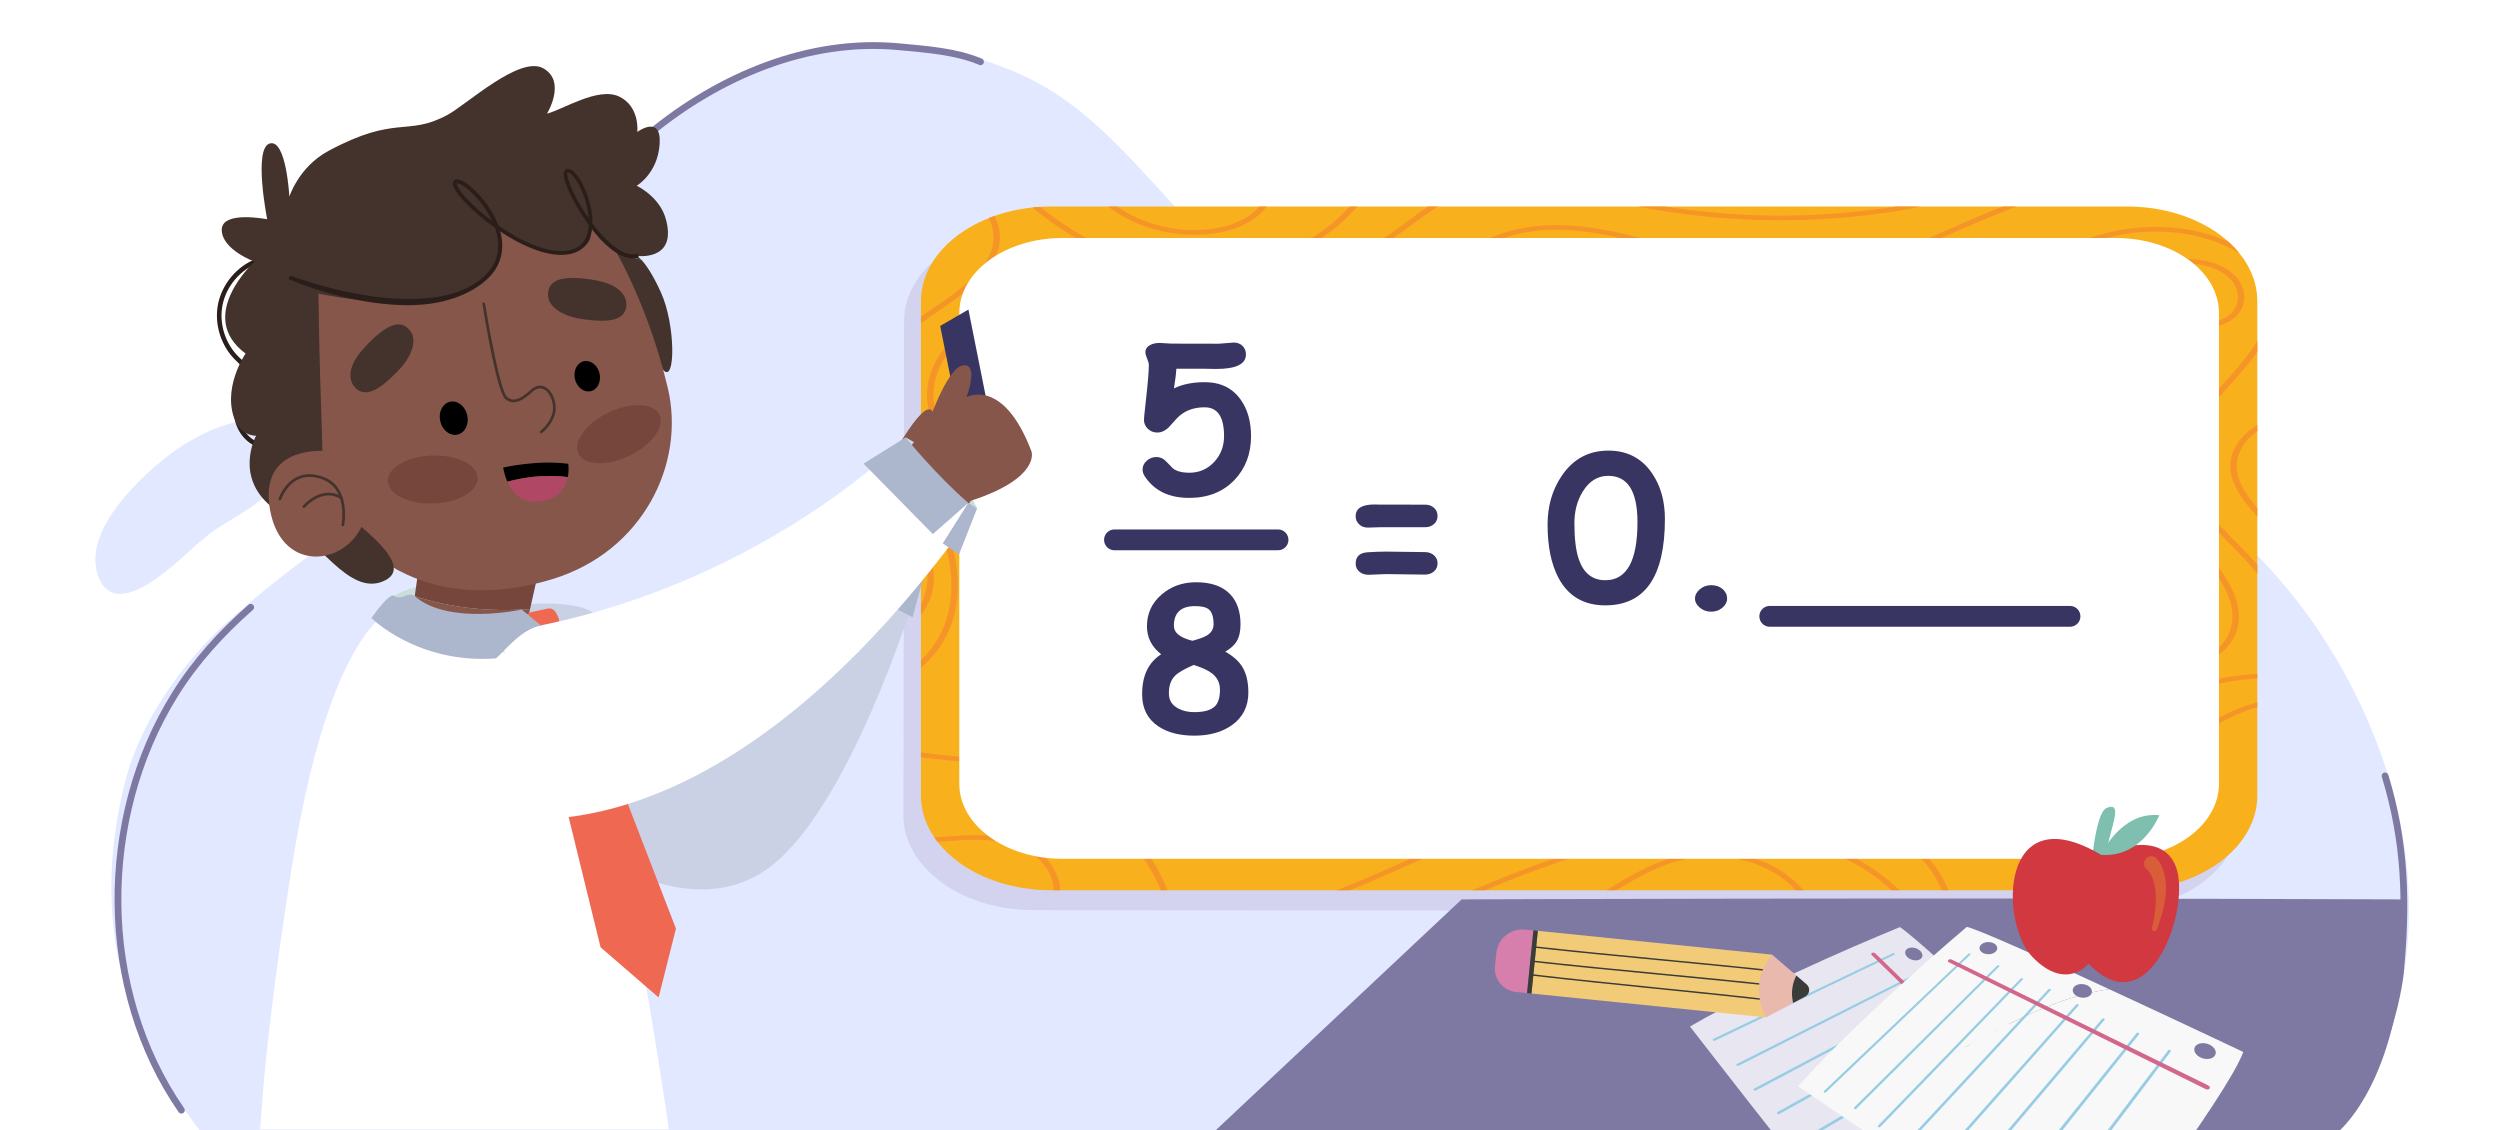
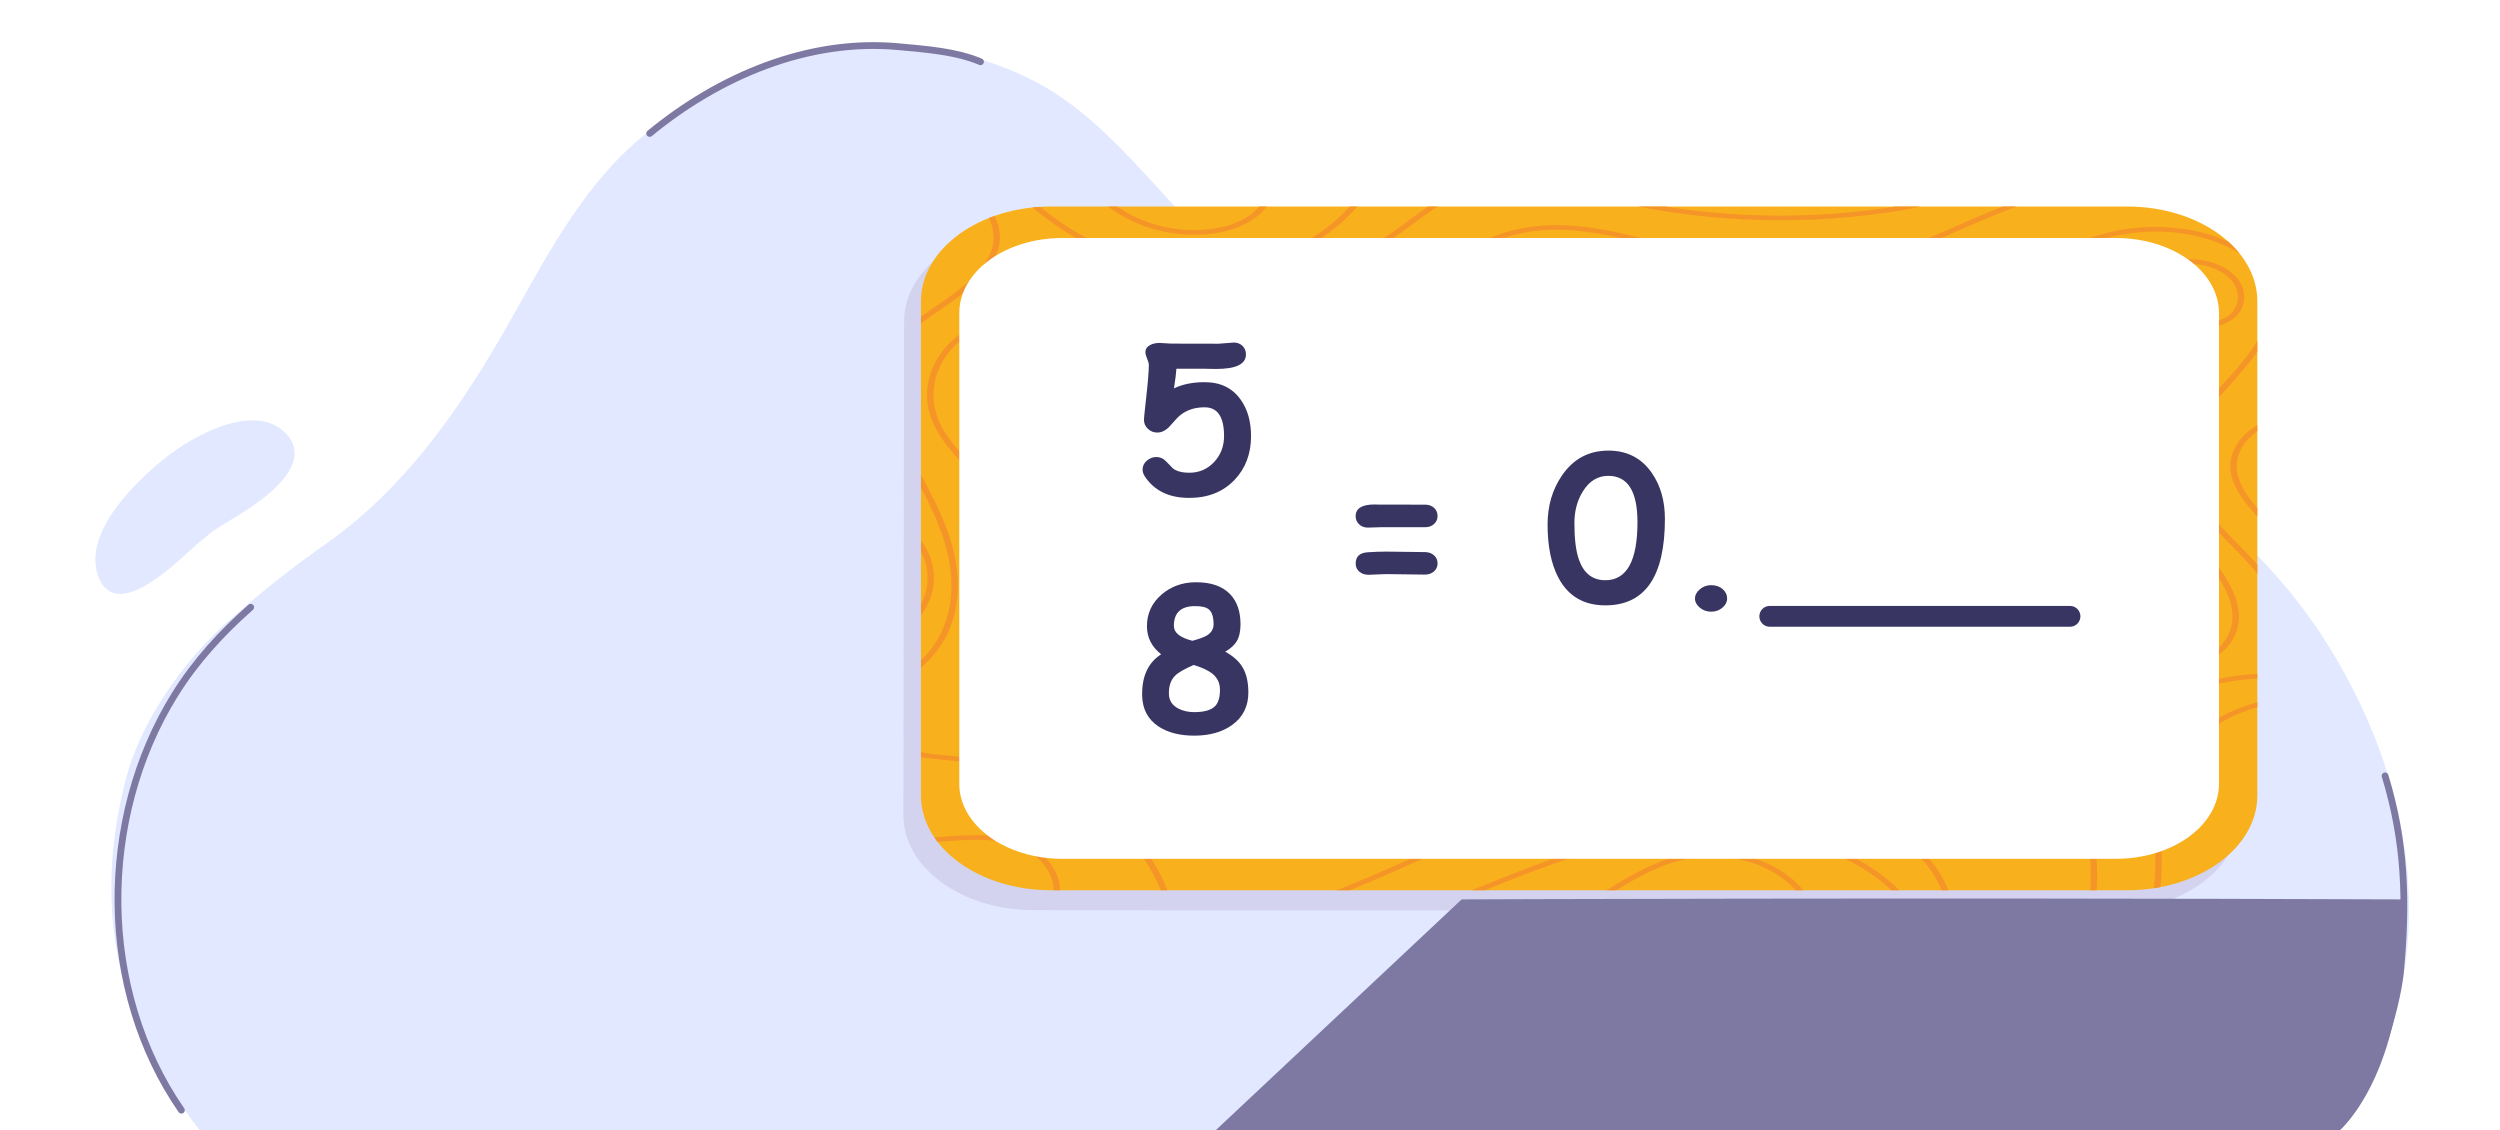
<svg xmlns="http://www.w3.org/2000/svg" xmlns:xlink="http://www.w3.org/1999/xlink" id="e9XVbpDnWC81" viewBox="0 0 1106 500" shape-rendering="geometricPrecision" text-rendering="geometricPrecision">
  <style>
#e9XVbpDnWC812_ts {animation: e9XVbpDnWC812_ts__ts 8000ms linear infinite normal forwards}@keyframes e9XVbpDnWC812_ts__ts { 0% {transform: translate(680.51px,243.915px) scale(1,0.728);animation-timing-function: cubic-bezier(0.645,0.045,0.355,1)} 3.75% {transform: translate(680.51px,243.915px) scale(1,1.051);animation-timing-function: cubic-bezier(0.645,0.045,0.355,1)} 6.25% {transform: translate(680.51px,243.915px) scale(1,1)} 93.75% {transform: translate(680.51px,243.915px) scale(1,1);animation-timing-function: cubic-bezier(0.645,0.045,0.355,1)} 96.25% {transform: translate(680.51px,243.915px) scale(1,1.051);animation-timing-function: cubic-bezier(0.645,0.045,0.355,1)} 100% {transform: translate(680.51px,243.915px) scale(1,0.728)}} #e9XVbpDnWC856_ts {animation: e9XVbpDnWC856_ts__ts 8000ms linear infinite normal forwards}@keyframes e9XVbpDnWC856_ts__ts { 0% {transform: translate(704.405px,238.497px) scale(0.846,0.846);animation-timing-function: cubic-bezier(0.645,0.045,0.355,1)} 3.75% {transform: translate(704.405px,238.497px) scale(1,1)} 96.25% {transform: translate(704.405px,238.497px) scale(1,1);animation-timing-function: cubic-bezier(0.645,0.045,0.355,1)} 100% {transform: translate(704.405px,238.497px) scale(0.846,0.846)}} #e9XVbpDnWC858_ts {animation: e9XVbpDnWC858_ts__ts 8000ms linear infinite normal forwards}@keyframes e9XVbpDnWC858_ts__ts { 0% {transform: translate(497.335px,233.42px) scale(1,1)} 15% {transform: translate(497.335px,233.42px) scale(1,1);animation-timing-function: cubic-bezier(0.645,0.045,0.355,1)} 17.5% {transform: translate(497.335px,233.42px) scale(1.225,1.225);animation-timing-function: cubic-bezier(0.645,0.045,0.355,1)} 20% {transform: translate(497.335px,233.42px) scale(1,1)} 100% {transform: translate(497.335px,233.42px) scale(1,1)}} #e9XVbpDnWC859_ts {animation: e9XVbpDnWC859_ts__ts 8000ms linear infinite normal forwards}@keyframes e9XVbpDnWC859_ts__ts { 0% {transform: translate(497.62px,170.86px) scale(1,1)} 12.5% {transform: translate(497.62px,170.86px) scale(1,1);animation-timing-function: cubic-bezier(0.645,0.045,0.355,1)} 15% {transform: translate(497.62px,170.86px) scale(1.225,1.225);animation-timing-function: cubic-bezier(0.645,0.045,0.355,1)} 17.5% {transform: translate(497.62px,170.86px) scale(1,1)} 100% {transform: translate(497.62px,170.86px) scale(1,1)}} #e9XVbpDnWC860_ts {animation: e9XVbpDnWC860_ts__ts 8000ms linear infinite normal forwards}@keyframes e9XVbpDnWC860_ts__ts { 0% {transform: translate(496.807px,295.699px) scale(1,1)} 17.5% {transform: translate(496.807px,295.699px) scale(1,1);animation-timing-function: cubic-bezier(0.645,0.045,0.355,1)} 20% {transform: translate(496.807px,295.699px) scale(1.225,1.225);animation-timing-function: cubic-bezier(0.645,0.045,0.355,1)} 22.5% {transform: translate(496.807px,295.699px) scale(1,1)} 100% {transform: translate(496.807px,295.699px) scale(1,1)}} #e9XVbpDnWC862_ts {animation: e9XVbpDnWC862_ts__ts 8000ms linear infinite normal forwards}@keyframes e9XVbpDnWC862_ts__ts { 0% {transform: translate(602.11px,233.305px) scale(1,1)} 20% {transform: translate(602.11px,233.305px) scale(1,1);animation-timing-function: cubic-bezier(0.645,0.045,0.355,1)} 22.5% {transform: translate(602.11px,233.305px) scale(1.225,1.225);animation-timing-function: cubic-bezier(0.645,0.045,0.355,1)} 25% {transform: translate(602.11px,233.305px) scale(1,1)} 100% {transform: translate(602.11px,233.305px) scale(1,1)}} #e9XVbpDnWC863_ts {animation: e9XVbpDnWC863_ts__ts 8000ms linear infinite normal forwards}@keyframes e9XVbpDnWC863_ts__ts { 0% {transform: translate(711.73px,227.215px) scale(1,1)} 22.5% {transform: translate(711.73px,227.215px) scale(1,1);animation-timing-function: cubic-bezier(0.645,0.045,0.355,1)} 25% {transform: translate(711.73px,227.215px) scale(1.225,1.225);animation-timing-function: cubic-bezier(0.645,0.045,0.355,1)} 27.5% {transform: translate(711.73px,227.215px) scale(1,1)} 100% {transform: translate(711.73px,227.215px) scale(1,1)}} #e9XVbpDnWC864_ts {animation: e9XVbpDnWC864_ts__ts 8000ms linear infinite normal forwards}@keyframes e9XVbpDnWC864_ts__ts { 0% {transform: translate(766.54px,264.045px) scale(1,1)} 25% {transform: translate(766.54px,264.045px) scale(1,1);animation-timing-function: cubic-bezier(0.645,0.045,0.355,1)} 27.5% {transform: translate(766.54px,264.045px) scale(1.225,1.225);animation-timing-function: cubic-bezier(0.645,0.045,0.355,1)} 30% {transform: translate(766.54px,264.045px) scale(1,1)} 100% {transform: translate(766.54px,264.045px) scale(1,1)}} #e9XVbpDnWC865_ts {animation: e9XVbpDnWC865_ts__ts 8000ms linear infinite normal forwards}@keyframes e9XVbpDnWC865_ts__ts { 0% {transform: translate(875.74px,273.41px) scale(1,1)} 27.5% {transform: translate(875.74px,273.41px) scale(1,1);animation-timing-function: cubic-bezier(0.645,0.045,0.355,1)} 30% {transform: translate(875.74px,273.41px) scale(1.225,1.225);animation-timing-function: cubic-bezier(0.645,0.045,0.355,1)} 32.5% {transform: translate(875.74px,273.41px) scale(1,1)} 100% {transform: translate(875.74px,273.41px) scale(1,1)}} #e9XVbpDnWC867_to {animation: e9XVbpDnWC867_to__to 8000ms linear infinite normal forwards}@keyframes e9XVbpDnWC867_to__to { 0% {offset-distance: 0%} 21.25% {offset-distance: 0%} 36.25% {offset-distance: 80.099%} 42.5% {offset-distance: 100%} 100% {offset-distance: 100%}} #e9XVbpDnWC867_tr {animation: e9XVbpDnWC867_tr__tr 8000ms linear infinite normal forwards}@keyframes e9XVbpDnWC867_tr__tr { 0% {transform: rotate(153.186deg)} 21.25% {transform: rotate(153.186deg)} 25% {transform: rotate(124.001deg)} 28.75% {transform: rotate(60.213deg)} 32.5% {transform: rotate(1.213deg)} 36.25% {transform: rotate(-2.606deg)} 42.5% {transform: rotate(-6.786deg)} 100% {transform: rotate(-6.786deg)}} #e9XVbpDnWC867_ts {animation: e9XVbpDnWC867_ts__ts 8000ms linear infinite normal forwards}@keyframes e9XVbpDnWC867_ts__ts { 0% {transform: scale(0,0)} 21.25% {transform: scale(0,0)} 36.25% {transform: scale(1,1)} 42.5% {transform: scale(0.595,0.595)} 100% {transform: scale(0.595,0.595)}} #e9XVbpDnWC872_ts {animation: e9XVbpDnWC872_ts__ts 8000ms linear infinite normal forwards}@keyframes e9XVbpDnWC872_ts__ts { 0% {transform: translate(711.73px,232.687px) scale(1,1)} 22.5% {transform: translate(711.73px,232.687px) scale(1,1);animation-timing-function: cubic-bezier(0.645,0.045,0.355,1)} 25% {transform: translate(711.73px,232.687px) scale(1.225,1.225);animation-timing-function: cubic-bezier(0.645,0.045,0.355,1)} 27.5% {transform: translate(711.73px,232.687px) scale(1,1)} 100% {transform: translate(711.73px,232.687px) scale(1,1)}} #e9XVbpDnWC873 {animation-name: e9XVbpDnWC873__m, e9XVbpDnWC873_c_o;animation-duration: 8000ms;animation-fill-mode: forwards;animation-timing-function: linear;animation-direction: normal;animation-iteration-count: infinite;}@keyframes e9XVbpDnWC873__m { 0% {d: path('M1036.05,269.517C1034.77,272.258,1032.457,274.96,1030.81,277.98')} 21.25% {d: path('M1036.05,269.517C1034.77,272.258,1032.457,274.96,1030.81,277.98')} 22.5% {d: path('M1043.16,252.63C1041.57,261.842,1036.025,269.05,1030.81,277.98')} 23.75% {d: path('M1052.924,222.137C1046.385,249.86,1039.592,263.14,1030.81,277.98')} 25% {d: path('M1059.934,167.306C1057.635,212.244,1043.16,257.23,1030.81,277.98')} 26.25% {d: path('M1058.212,158.66C1067.109,203.936,1045.053,257.596,1030.81,277.98')} 27.5% {d: path('M1045.706,133.559C1071.413,185.566,1046.946,257.962,1030.81,277.98')} 28.75% {d: path('M1021.381,120.93C1075.064,167.56,1052.625,259.06,1030.81,277.98')} 30% {d: path('M1001.88,115.326C1070.686,159.272,1052.625,259.06,1030.81,277.98')} 31.25% {d: path('M970.627,106.839C1069.74,136.52,1052.625,259.06,1030.81,277.98')} 32.5% {d: path('M933.63,96.15C1061.94,96.15,1052.625,259.06,1030.81,277.98')} 36.25% {d: path('M852.357,146.986C1048.046,61.52,1052.625,259.06,1030.81,277.98')} 42.5% {d: path('M708.06,241.56C1053.322,-5.81,1052.625,259.06,1030.81,277.98')} 100% {d: path('M708.06,241.56C1053.322,-5.81,1052.625,259.06,1030.81,277.98')}}@keyframes e9XVbpDnWC873_c_o { 0% {opacity: 0} 21.25% {opacity: 0} 25% {opacity: 1} 36.25% {opacity: 1} 42.5% {opacity: 0} 100% {opacity: 0}} #e9XVbpDnWC8117_tr {animation: e9XVbpDnWC8117_tr__tr 8000ms linear infinite normal forwards}@keyframes e9XVbpDnWC8117_tr__tr { 0% {transform: translate(924.07px,427.689px) rotate(0deg);animation-timing-function: cubic-bezier(0.645,0.045,0.355,1)} 25% {transform: translate(924.07px,427.689px) rotate(-18.064deg);animation-timing-function: cubic-bezier(0.645,0.045,0.355,1)} 50% {transform: translate(924.07px,427.689px) rotate(10.752deg);animation-timing-function: cubic-bezier(0.645,0.045,0.355,1)} 75% {transform: translate(924.07px,427.689px) rotate(-18.064deg);animation-timing-function: cubic-bezier(0.645,0.045,0.355,1)} 100% {transform: translate(924.07px,427.689px) rotate(0deg)}} #e9XVbpDnWC8125_tr {animation: e9XVbpDnWC8125_tr__tr 8000ms linear infinite normal forwards}@keyframes e9XVbpDnWC8125_tr__tr { 0% {transform: translate(198.475px,501.76px) rotate(0deg)} 6.25% {transform: translate(198.475px,501.76px) rotate(0deg);animation-timing-function: cubic-bezier(0.645,0.045,0.355,1)} 10% {transform: translate(198.475px,501.76px) rotate(4.676deg);animation-timing-function: cubic-bezier(0.645,0.045,0.355,1)} 12.5% {transform: translate(198.475px,501.76px) rotate(0deg)} 93.75% {transform: translate(198.475px,501.76px) rotate(0deg);animation-timing-function: cubic-bezier(0.645,0.045,0.355,1)} 96.25% {transform: translate(198.475px,501.76px) rotate(4.676deg);animation-timing-function: cubic-bezier(0.645,0.045,0.355,1)} 100% {transform: translate(198.475px,501.76px) rotate(0deg)}} #e9XVbpDnWC8128_tr {animation: e9XVbpDnWC8128_tr__tr 8000ms linear infinite normal forwards}@keyframes e9XVbpDnWC8128_tr__tr { 0% {transform: translate(241.1px,332.078px) rotate(23.141deg)} 18.75% {transform: translate(241.1px,332.078px) rotate(23.141deg);animation-timing-function: cubic-bezier(0.645,0.045,0.355,1)} 22.5% {transform: translate(241.1px,332.078px) rotate(-3.84deg);animation-timing-function: cubic-bezier(0.645,0.045,0.355,1)} 25% {transform: translate(241.1px,332.078px) rotate(0deg)} 93.75% {transform: translate(241.1px,332.078px) rotate(0deg);animation-timing-function: cubic-bezier(0.645,0.045,0.355,1)} 96.25% {transform: translate(241.1px,332.078px) rotate(-3.84deg);animation-timing-function: cubic-bezier(0.645,0.045,0.355,1)} 100% {transform: translate(241.1px,332.078px) rotate(23.141deg)}} #e9XVbpDnWC8154_tr {animation: e9XVbpDnWC8154_tr__tr 8000ms linear infinite normal forwards}@keyframes e9XVbpDnWC8154_tr__tr { 0% {transform: translate(214.98px,259.575px) rotate(8.24deg);animation-timing-function: cubic-bezier(0.645,0.045,0.355,1)} 3.75% {transform: translate(214.98px,259.575px) rotate(-3.15deg);animation-timing-function: cubic-bezier(0.645,0.045,0.355,1)} 6.25% {transform: translate(214.98px,259.575px) rotate(0deg)} 93.75% {transform: translate(214.98px,259.575px) rotate(0deg);animation-timing-function: cubic-bezier(0.645,0.045,0.355,1)} 96.25% {transform: translate(214.98px,259.575px) rotate(-3.15deg);animation-timing-function: cubic-bezier(0.645,0.045,0.355,1)} 100% {transform: translate(214.98px,259.575px) rotate(8.24deg)}} #e9XVbpDnWC8170_ts {animation: e9XVbpDnWC8170_ts__ts 8000ms linear infinite normal forwards}@keyframes e9XVbpDnWC8170_ts__ts { 0% {transform: translate(245.98px,154.333px) scale(1,0)} 7.5% {transform: translate(245.98px,154.333px) scale(1,0);animation-timing-function: cubic-bezier(0.645,0.045,0.355,1)} 10% {transform: translate(245.98px,154.333px) scale(1,1);animation-timing-function: cubic-bezier(0.645,0.045,0.355,1)} 12.5% {transform: translate(245.98px,154.333px) scale(1,0);animation-timing-function: cubic-bezier(0.645,0.045,0.355,1)} 39.75% {transform: translate(245.98px,154.333px) scale(1,0);animation-timing-function: cubic-bezier(0.645,0.045,0.355,1)} 42.25% {transform: translate(245.98px,154.333px) scale(1,1);animation-timing-function: cubic-bezier(0.645,0.045,0.355,1)} 44.75% {transform: translate(245.98px,154.333px) scale(1,0);animation-timing-function: cubic-bezier(0.645,0.045,0.355,1)} 75% {transform: translate(245.98px,154.333px) scale(1,0);animation-timing-function: cubic-bezier(0.645,0.045,0.355,1)} 77.5% {transform: translate(245.98px,154.333px) scale(1,1);animation-timing-function: cubic-bezier(0.645,0.045,0.355,1)} 80% {transform: translate(245.98px,154.333px) scale(1,0)} 100% {transform: translate(245.98px,154.333px) scale(1,0)}} #e9XVbpDnWC8171_ts {animation: e9XVbpDnWC8171_ts__ts 8000ms linear infinite normal forwards}@keyframes e9XVbpDnWC8171_ts__ts { 0% {transform: translate(190.195px,180.522px) scale(1,0)} 7.5% {transform: translate(190.195px,180.522px) scale(1,0);animation-timing-function: cubic-bezier(0.645,0.045,0.355,1)} 10% {transform: translate(190.195px,180.522px) scale(1,1);animation-timing-function: cubic-bezier(0.645,0.045,0.355,1)} 12.5% {transform: translate(190.195px,180.522px) scale(1,0);animation-timing-function: cubic-bezier(0.645,0.045,0.355,1)} 39.75% {transform: translate(190.195px,180.522px) scale(1,0);animation-timing-function: cubic-bezier(0.645,0.045,0.355,1)} 42.25% {transform: translate(190.195px,180.522px) scale(1,1);animation-timing-function: cubic-bezier(0.645,0.045,0.355,1)} 44.75% {transform: translate(190.195px,180.522px) scale(1,0);animation-timing-function: cubic-bezier(0.645,0.045,0.355,1)} 75% {transform: translate(190.195px,180.522px) scale(1,0);animation-timing-function: cubic-bezier(0.645,0.045,0.355,1)} 77.5% {transform: translate(190.195px,180.522px) scale(1,1);animation-timing-function: cubic-bezier(0.645,0.045,0.355,1)} 80% {transform: translate(190.195px,180.522px) scale(1,0)} 100% {transform: translate(190.195px,180.522px) scale(1,0)}} #e9XVbpDnWC8182_tr {animation: e9XVbpDnWC8182_tr__tr 8000ms linear infinite normal forwards}@keyframes e9XVbpDnWC8182_tr__tr { 0% {transform: translate(416.994px,207.957px) rotate(0deg)} 7.5% {transform: translate(416.994px,207.957px) rotate(0deg);animation-timing-function: cubic-bezier(0.645,0.045,0.355,1)} 10% {transform: translate(416.994px,207.957px) rotate(20.472deg);animation-timing-function: cubic-bezier(0.645,0.045,0.355,1)} 12.5% {transform: translate(416.994px,207.957px) rotate(0deg)} 100% {transform: translate(416.994px,207.957px) rotate(0deg)}}
</style>
  <defs>
    <path id="e9XVbpDnWC82" d="M465.02,449.87h476.03c31.8,0,57.59-25.78,57.59-57.59v-300.32c0-31.8-25.78-57.59-57.59-57.59h-476.03c-31.8,0-57.59,25.78-57.59,57.59v300.32c0,31.81,25.78,57.59,57.59,57.59Z" />
-     <rect id="e9XVbpDnWC83" width="382.14" height="208.35" rx="0" ry="0" />
-     <rect id="e9XVbpDnWC84" width="422.61" height="480.13" rx="0" ry="0" />
  </defs>
  <rect width="1106" height="500" rx="0" ry="0" fill="#fff" />
  <g>
    <path d="M1029.75,285.17C987.57,217.95,912.37,175.59,834.2,161.86c-72.98-12.82-148.52-2.93-221.5-15.76-18.66-3.28-37.45-8.21-53.25-18.65-34.76-22.97-57.79-63.73-92.81-86.29-28.18-18.16-67.57-25-100.7-19.83-34.18,5.33-57.13,18.12-83.46,40.55-26.88,22.91-42.71,55.77-60.38,86.35-20.16,34.91-44.25,68.61-77.2,91.84-15.51,10.93-29.84,22.2-44,34.82-20.08,17.91-38.75,44.36-45.39,70.43-14.09,55.3-4.86,106.37,33.13,155.09l946.17-.78c46.52-64.28,37.12-147.24-5.06-214.46Z" fill="#e1e8ff" />
    <path d="M1055.16,343.25c8.87,29.22,9.78,55.13,6.78,87.13-2,17-9.98,41.93-18.78,55.83" fill="none" stroke="#7e79a2" stroke-width="3" stroke-linecap="round" stroke-linejoin="round" stroke-miterlimit="10" />
    <path d="M287.42,59.03c30.5-25.08,69.93-42.17,110.35-38.35c11.82,1.12,25.1,2.02,36,6.65" fill="none" stroke="#7e79a2" stroke-width="3" stroke-linecap="round" stroke-linejoin="round" stroke-miterlimit="10" />
    <path d="M80.25,491.15c-18.46-26.64-27.71-58.99-28.06-91.27-.35-32.32,8.04-65.07,25.17-92.59c9.12-14.65,20.64-27.26,33.55-38.64" fill="none" stroke="#7e79a2" stroke-width="3" stroke-linecap="round" stroke-linejoin="round" stroke-miterlimit="10" />
    <path d="M59.3,261.45c3.02-1.11,5.79-2.82,8.11-4.33c5.86-3.86,11.21-8.62,15.76-12.78l1.91-1.75.59-.54l1.05-.97c2.23-1.8,4.45-3.64,6.66-5.49l.96-.73c1.67-1.08,3.41-2.18,5.26-3.33l1.8-1.11l1.04-.63c2.22-1.35,4.44-2.71,6.62-4.13c3.48-2.28,6.48-4.47,9.18-6.7c3.46-2.87,6.15-5.63,8.21-8.43c1.81-2.44,3-4.86,3.53-7.19.17-.73.28-1.46.32-2.17.09-1.68-.18-3.33-.81-4.92-.59-1.55-1.63-3.08-3.08-4.55-1.51-1.54-3.31-2.81-5.33-3.79-1.74-.84-3.78-1.43-6.07-1.74-1.92-.27-4.07-.28-6.6-.04-2.03.19-4.22.62-6.7,1.29-4.19,1.13-8.51,2.85-13.22,5.27-3.65,1.88-7.32,4.1-10.92,6.6-2.74,1.93-5.54,4.13-8.59,6.72-3.38,2.89-6.63,5.97-9.67,9.17-3.57,3.76-6.52,7.33-9.02,10.93-2.82,4.05-4.88,7.91-6.3,11.8-.47,1.33-.84,2.58-1.1,3.72-.65,2.83-.85,5.63-.58,8.3.16,1.7.59,3.49,1.28,5.34.52,1.4,1.21,2.67,2.06,3.79.74.97,1.68,1.8,2.69,2.39c1.07.62,2.21,1,3.46,1.18c1.09.15,2.27.12,3.62-.09c1.17-.18,2.41-.53,3.88-1.09Z" fill="#e1e8ff" />
  </g>
  <g id="e9XVbpDnWC812_ts" transform="translate(680.51,243.915) scale(1,0.728)">
    <g transform="translate(-680.51,-243.915)">
      <path d="M457.21,461.96l476.03.45c31.8.03,57.61-25.73,57.64-57.53l.28-300.32c.03-31.8-25.73-57.61-57.53-57.64L457.6,46.47c-31.8-.03-57.61,25.73-57.64,57.53l-.29,300.32c-.02,31.8,25.74,57.61,57.54,57.64Z" opacity="0.4" fill="#bfb5d8" />
      <path d="M465.02,449.87h476.03c31.8,0,57.59-25.78,57.59-57.59v-300.32c0-31.8-25.78-57.59-57.59-57.59h-476.03c-31.8,0-57.59,25.78-57.59,57.59v300.32c0,31.81,25.78,57.59,57.59,57.59Z" fill="#f8b01c" />
      <g>
        <g clip-path="url(#e9XVbpDnWC853)">
          <g>
            <path d="M871.16,501.76c15.53-.85,29.24-2.3,39.88-11.56c13.27-11.54,16.42-31.24,16.72-45.74.14-6.72-.2-13.53-.54-20.11-.49-9.69-1-19.72.06-29.46c2.84-26.19,17.59-50.46,38.5-63.32c20.86-12.83,47.29-13.96,68.99-2.96l1.28-2.52c-22.57-11.45-50.06-10.27-71.76,3.07-21.64,13.31-36.9,38.38-39.83,65.43-1.08,9.96-.57,20.1-.07,29.9.33,6.54.67,13.3.53,19.91-.29,13.92-3.26,32.8-15.75,43.66-9.96,8.66-23.18,10.05-38.18,10.87l.17,2.83Z" fill="#f59528" />
          </g>
          <g>
            <path d="M929.77,496.44c15.08-7.2,24.91-27.03,26.31-53.06.36-6.69.3-13.53.24-20.15-.12-13.8-.24-28.07,3.47-41.31c8.19-29.23,36.23-49.75,63.85-46.72l.31-2.81c-28.93-3.18-58.33,18.25-66.88,48.77-3.82,13.62-3.69,28.1-3.57,42.09.06,6.57.11,13.37-.24,19.98-1.34,24.98-10.57,43.92-24.7,50.66l1.21,2.55Z" fill="#f59528" />
          </g>
          <g>
            <path d="M538.14,472.4c31.36-5.06,59.6-22.33,86.91-39.03c17.75-10.85,36.11-22.08,55.2-29.89c34.56-14.15,73.49-17.45,109.61-9.28c20.53,4.64,36.37,12.17,48.45,23.02c14.8,13.3,23.41,32.04,23.03,50.13l2.83.06c.4-18.9-8.56-38.45-23.97-52.29-12.44-11.18-28.7-18.92-49.71-23.67-36.68-8.29-76.21-4.95-111.3,9.43-19.3,7.9-37.76,19.19-55.6,30.1-27.08,16.55-55.08,33.67-85.89,38.65l.44,2.77Z" fill="#f59528" />
          </g>
          <g>
            <path d="M571.02,488.63c13.07,0,26.34-5.74,38.19-11.9c11.36-5.9,22.66-12.43,33.59-18.74c15.58-9,31.69-18.31,48.16-25.9c33.14-15.28,61.97-20.61,88.15-16.3c31.96,5.26,59.21,27.05,69.43,55.53l2.66-.96c-10.56-29.43-38.68-51.95-71.63-57.37-26.76-4.4-56.13,1-89.79,16.53-16.59,7.65-32.75,16.99-48.39,26.02-10.9,6.3-22.17,12.81-33.48,18.68-15.97,8.3-34.53,15.83-51.13,8.77l-1.11,2.6c5.02,2.14,10.17,3.04,15.35,3.04Z" fill="#f59528" />
          </g>
          <g>
            <path d="M673.39,477c14.22-3.66,26.03-13.78,37.46-23.55c11.53-9.87,23.45-20.07,37.56-23.2c12.22-2.71,25.59.42,35.76,8.39c10.21,8,17.3,20.94,18.98,34.62l2.81-.34c-1.76-14.41-9.26-28.05-20.04-36.5-10.82-8.48-25.07-11.82-38.11-8.92-14.8,3.28-26.99,13.72-38.79,23.81-11.18,9.57-22.75,19.46-36.33,22.97l.7,2.72Z" fill="#f59528" />
          </g>
          <g>
            <path d="M461.84,472.48c5.84-7.6,8.34-17.98,6.69-27.75-1.66-9.79-7.4-18.51-15.37-23.31-9.91-5.97-21.73-5.42-32.05-4.44l-2.35.23c-9.65.95-19.63,1.92-28.64-1.49-6.84-2.59-10.56-8.13-14.49-14-2.71-4.05-5.52-8.23-9.47-11.52-11.16-9.28-15.19-20.4-18.38-36.48L327.74,252.63l-2.77.55l20.04,101.09c3.31,16.7,7.54,28.29,19.35,38.11c3.63,3.02,6.33,7.03,8.93,10.92c4,5.98,8.14,12.16,15.83,15.07c9.62,3.65,19.93,2.63,29.91,1.66l2.35-.23c9.86-.94,21.15-1.48,30.32,4.05c7.27,4.38,12.52,12.37,14.04,21.36c1.52,9.01-.77,18.57-6.14,25.56l2.24,1.71Z" fill="#f59528" />
          </g>
          <g>
            <path d="M517.26,469.08l2.81-.29c-4.95-47.57-39.6-88.77-82.39-97.95-5.14-1.1-10.41-1.78-15.51-2.44-7.43-.95-15.11-1.94-22.34-4.26-31.07-9.98-52.37-46.79-47.48-82.04l-2.8-.39c-5.07,36.55,17.1,74.74,49.42,85.12c7.48,2.4,15.29,3.4,22.84,4.38c5.04.65,10.25,1.32,15.28,2.4c19.96,4.29,39.05,16.27,53.75,33.76c14.72,17.5,24.1,39.42,26.42,61.71Z" fill="#f59528" />
          </g>
          <g>
            <path d="M528.49,51.53c.27,0,.54,0,.81-.01c10.31-.17,19.49-3.76,25.85-10.11c7.45-7.44,10.59-18.79,7.82-28.24l-2.71.8c2.49,8.49-.37,18.71-7.11,25.44-5.83,5.83-14.32,9.13-23.9,9.28-8.83.16-17.58-2.24-25.34-6.9-18.26-10.96-29.01-33.27-37.65-51.2l-2.55,1.23c8.8,18.27,19.76,41,38.74,52.41c7.97,4.78,16.96,7.3,26.04,7.3Z" fill="#f59528" />
          </g>
          <g>
            <path d="M530.85,74.53c14.8,0,29.63-4.25,42.41-12.36C590.85,51,604.6,32.44,610.99,11.26l-2.71-.82c-6.2,20.54-19.51,38.53-36.54,49.34-16.99,10.79-37.75,14.49-56.96,10.14-17.68-4-35.45-15.01-51.38-31.84-14.96-15.8-27.04-35.13-37.19-52.01l-2.42,1.46c10.23,17,22.4,36.49,37.56,52.49c16.32,17.23,34.58,28.52,52.81,32.65c5.48,1.25,11.08,1.86,16.69,1.86Z" fill="#f59528" />
          </g>
          <g>
            <path d="M329.16,349.29c15.77-2.76,32.07-5.62,47.29-12.2c11.98-5.18,28.32-15.07,38.1-32.77c9.87-17.85,11.88-42.2,5.66-68.58-3.68-15.61-9.66-30.59-15.44-45.09-2.59-6.5-5.28-13.23-7.71-19.91-4.5-12.36-8.3-25.55-5.63-38.27c2.96-14.05,13.15-24.62,23.34-34.25l.77-.73c10.2-9.63,20.74-19.58,25.19-33.56c2.85-8.94,1.84-19.82-2.55-27.72-3.02-5.43-7.34-8.98-12.49-10.28L425,28.67c4.37,1.1,8.07,4.18,10.71,8.91c4.03,7.24,4.95,17.25,2.32,25.48-4.23,13.28-14.5,22.98-24.44,32.36l-.77.73c-10.51,9.93-21.04,20.88-24.17,35.72-2.82,13.41,1.09,27.06,5.74,39.82c2.45,6.72,5.14,13.47,7.74,19.99c5.74,14.4,11.68,29.29,15.31,44.69c6.06,25.69,4.14,49.33-5.38,66.56-9.4,17-25.17,26.53-36.75,31.54-14.91,6.45-31.05,9.27-46.65,12.01l.5,2.81Z" fill="#f59528" />
          </g>
          <g>
            <path d="M391.15,299.27c9.04-5.01,16.2-13.87,19.65-24.31c3.44-10.42,3.11-22.23-.89-32.4-5.5-13.96-17.41-23.97-26.99-32.02l-1.82,2.16c9.82,8.25,20.94,17.59,26.17,30.89c3.77,9.57,4.07,20.68.84,30.48-3.22,9.78-9.91,18.06-18.33,22.72l1.37,2.48Z" fill="#f59528" />
          </g>
          <g>
            <path d="M449.86,236.47l2.8-.36c-2.01-15.52-11.02-28.18-19.72-40.43-7.67-10.79-15.61-21.95-18.65-34.98-3.11-13.31-.71-27.98,6.42-39.25c7.11-11.23,18.71-18.77,31.06-20.17l-.32-2.81c-13.19,1.5-25.57,9.52-33.13,21.47-7.53,11.9-10.07,27.38-6.79,41.41c3.17,13.57,11.27,24.96,19.1,35.98c8.91,12.5,17.31,24.32,19.23,39.14Z" fill="#f59528" />
          </g>
          <g>
            <path d="M586.26,69.95c15.68-1.53,27.59-13.59,39.1-25.25c9.97-10.1,20.28-20.54,32.95-24.09c14.38-4.03,29.39,1.36,43.9,6.58c1.96.7,3.91,1.41,5.85,2.08c40.72,14.17,84.46,17.22,126.49,8.83c10.39-2.07,23.84-5.41,35.72-12.89c12.15-7.65,20.86-18.67,24.51-31.02l-2.71-.8c-3.46,11.69-11.73,22.14-23.3,29.43-11.48,7.23-24.61,10.48-34.76,12.51C792.48,43.62,749.25,40.6,709,26.6c-1.93-.67-3.88-1.37-5.83-2.07-14.93-5.37-30.37-10.91-45.62-6.64-13.39,3.75-23.97,14.46-34.2,24.82-11.68,11.82-22.7,22.99-37.37,24.43l.28,2.81Z" fill="#f59528" />
          </g>
          <g>
            <path d="M639.83,83.09c5.01-21.41,25.69-32.8,42.78-34.33c18.61-1.66,37.05,5.09,55.88,12.76l1.82.74c17.66,7.2,35.87,14.68,54.96,14.42c22.11-.27,43-10.91,62.29-22.37c2.66-1.58,5.32-3.19,7.98-4.8c16.23-9.81,33-19.95,51.12-24.5c18.42-4.63,43.75-3.15,59.63,14.87l2.12-1.87c-10.96-12.44-33.12-23.11-62.44-15.74-18.53,4.66-35.49,14.91-51.9,24.83-2.66,1.61-5.31,3.21-7.97,4.79-18.95,11.26-39.44,21.71-60.88,21.97-18.44.25-36.46-7.12-53.86-14.22l-1.82-.74c-19.16-7.81-37.96-14.68-57.2-12.96-18.08,1.62-39.96,13.73-45.29,36.5l2.78.65Z" fill="#f59528" />
          </g>
          <g>
            <path d="M1006.99,277.38l2.75-.65c-3.48-14.65-12.2-26.81-20.64-38.58-.94-1.32-1.89-2.63-2.82-3.94-9.27-13.06-17.9-27.37-18.29-43.44-.28-11.68,3.77-24.03,12.75-38.88c2.1-3.47,4.36-6.95,6.54-10.3c5.28-8.14,10.75-16.55,14.6-25.84c6.4-15.44,6.76-30.91.97-42.43-3.24-6.46-8.62-12.15-15.99-16.93C959.41,38.6,920.72,46.2,900.6,73.34l2.27,1.68c19.25-25.96,56.23-33.25,82.45-16.26c6.94,4.5,11.99,9.83,15,15.83c5.41,10.79,5.03,25.39-1.06,40.08-3.75,9.05-9.14,17.35-14.36,25.38-2.19,3.38-4.46,6.87-6.58,10.38-5.84,9.65-13.55,24.33-13.16,40.41.41,16.84,9.28,31.58,18.81,45.01.93,1.32,1.88,2.63,2.82,3.95c8.29,11.54,16.85,23.48,20.2,37.58Z" fill="#f59528" />
          </g>
          <g>
            <path d="M1014.13,246.59l2.37-1.54-14.77-22.65c-5.23-8.02-11.73-17.99-12.2-29.03-.48-11.26,6.04-22.49,15.49-26.72c6.84-3.06,14.79-2.64,21.8-2.28l.15-2.82c-7.33-.38-15.64-.82-23.1,2.52-10.47,4.68-17.68,17.05-17.16,29.42.5,11.81,7.24,22.15,12.65,30.45l14.77,22.65Z" fill="#f59528" />
          </g>
          <g>
            <path d="M969.48,108.89c9.18,0,15.82-2.62,19.75-7.79c4.71-6.19,4.84-16.3.3-23.52-4.04-6.42-11.3-10.62-19.42-11.21-6.53-.47-13.74,1.25-21.43,5.14l1.28,2.52c7.22-3.65,13.94-5.28,19.95-4.84c7.23.53,13.67,4.23,17.23,9.9c3.94,6.27,3.87,15-.16,20.3-3.6,4.73-10.07,6.97-19.21,6.64l-.1,2.83c.61.02,1.21.03,1.81.03Z" fill="#f59528" />
          </g>
          <g>
            <path d="M967.02,312.32c2.89,0,5.8-.45,8.58-1.64c7.77-3.3,15.72-13.9,14.83-29.38-.69-11.95-6.17-22.88-11.25-32.17l-2.48,1.36c4.93,9.03,10.25,19.61,10.91,30.98.59,10.21-3.72,22.63-13.11,26.61-6.86,2.91-14.42.91-22.88-1.79l-.86,2.69c4.63,1.49,10.43,3.34,16.26,3.34Z" fill="#f59528" />
          </g>
          <clipPath id="e9XVbpDnWC853">
            <use width="591.21" height="415.5" xlink:href="#e9XVbpDnWC82" />
          </clipPath>
        </g>
      </g>
      <path d="M469.97,430.75h466.13c25.18,0,45.58-20.41,45.58-45.58v-286.09c0-25.17-20.41-45.58-45.58-45.58h-466.13c-25.17,0-45.58,20.41-45.58,45.58v286.09c-.01,25.17,20.4,45.58,45.58,45.58Z" fill="#fff" />
    </g>
  </g>
  <g id="e9XVbpDnWC856_ts" transform="translate(704.405,238.497) scale(0.846,0.846)">
    <g transform="translate(-704.405,-233.025)">
      <g>
        <g id="e9XVbpDnWC858_ts" transform="translate(497.335,233.42) scale(1,1)">
-           <line x1="540.1" y1="233.42" x2="454.57" y2="233.42" transform="translate(-497.335,-233.42)" fill="#383563" stroke="#383563" stroke-width="10.88" stroke-linecap="round" stroke-linejoin="round" stroke-miterlimit="10" />
-         </g>
+           </g>
        <g id="e9XVbpDnWC859_ts" transform="translate(497.62,170.86) scale(1,1)">
          <path d="M493.64,211.48c-10.45,0-18.15-3.69-23.1-11.07-.85-1.29-1.28-2.52-1.28-3.71c0-1.83.73-3.39,2.2-4.67s3.14-1.93,5.02-1.93c1.91,0,3.55.71,4.92,2.13c2.39,2.47,3.69,3.79,3.89,3.96c2.02,1.42,4.8,2.13,8.35,2.13c5.26,0,9.65-1.91,13.16-5.74c3.38-3.69,5.07-8.16,5.07-13.4c0-5.04-.84-8.82-2.54-11.32-1.69-2.51-4.24-3.76-7.65-3.76-6.01,0-10.84,1.93-14.5,5.79-1.43,1.63-2.89,3.23-4.35,4.82-1.84,1.73-3.81,2.59-5.89,2.59-1.95,0-3.59-.66-4.94-1.98s-2.02-2.88-2.02-4.67c0-.78.29-3.72.87-8.83c1.13-9.92,1.69-16.52,1.69-19.8c0-.81-.3-1.93-.9-3.35s-.9-2.54-.9-3.35c0-1.69.87-2.98,2.62-3.86c1.36-.68,2.97-1.02,4.82-1.02.68,0,1.72.06,3.1.18c1.39.12,2.42.18,3.1.18l24.64.05c.61,0,1.93-.1,3.95-.3c2.01-.2,3.34-.31,3.99-.31c1.84,0,3.37.59,4.56,1.75c1.2,1.17,1.8,2.67,1.8,4.49c0,5.05-5.18,7.57-15.52,7.57-.82,0-1.85-.02-3.1-.05-1.24-.03-2.07-.05-2.48-.05h-15.27c-.1,2.06-.53,5.48-1.28,10.26c4.47-2.17,9.82-3.25,16.03-3.25c8.3,0,14.6,3.06,18.9,9.19c3.59,5.05,5.38,11.39,5.38,19.04c0,9.21-2.87,16.82-8.61,22.85-5.99,6.3-13.89,9.44-23.73,9.44Z" transform="translate(-497.62,-170.86)" fill="#383563" />
        </g>
        <g id="e9XVbpDnWC860_ts" transform="translate(496.807,295.699) scale(1,1)">
          <path d="M496.3,335.81c-7.58,0-13.8-1.59-18.65-4.77-5.63-3.72-8.5-9.16-8.61-16.3-.17-9.98,3.14-17.14,9.94-21.48-4.95-3.89-7.43-8.78-7.43-14.67c0-6.67,2.56-12.2,7.68-16.6c4.88-4.2,10.78-6.33,17.68-6.4c8.16-.07,14.27,2.08,18.34,6.45c3.48,3.79,5.23,8.97,5.23,15.54c0,3.69-.67,6.65-2,8.89-1.2,2-3.19,3.81-5.99,5.43c4.17,2.3,7.15,4.98,8.97,8.02c2.08,3.39,3.12,7.84,3.12,13.35c0,7.24-2.85,12.91-8.55,17.01-5.16,3.68-11.73,5.53-19.73,5.53Zm-.3-36.97c-4.92,2.13-8.16,4.01-9.73,5.63-2.29,2.27-3.37,5.5-3.23,9.7.1,3.28,1.71,5.75,4.82,7.41c2.43,1.29,5.24,1.93,8.45,1.93c5.36,0,9.05-1.12,11.07-3.35c1.57-1.76,2.35-4.57,2.35-8.43c0-3.48-1.39-6.31-4.15-8.48-2.09-1.61-5.28-3.09-9.58-4.41Zm.76-30.77c-7.48,0-11.18,3.49-11.12,10.46.03,3.49,3.26,6.04,9.68,7.67c3.59-.98,6.06-1.88,7.43-2.69c2.43-1.45,3.64-3.43,3.64-5.94c0-3.79-.82-6.38-2.46-7.77-1.36-1.15-3.75-1.73-7.17-1.73Z" transform="translate(-496.807,-295.699)" fill="#383563" />
        </g>
      </g>
      <g>
        <g id="e9XVbpDnWC862_ts" transform="translate(602.11,233.305) scale(1,1)">
          <path d="M617.1,226.81h-23.28c-.76,0-1.89.03-3.38.1s-2.62.1-3.38.1c-1.86,0-3.38-.58-4.58-1.73s-1.79-2.56-1.79-4.22c0-4.1,3.28-6.14,9.85-6.14.4,0,.99.02,1.79.05h1.54l23.23.05c1.86,0,3.39.56,4.6,1.68s1.82,2.52,1.82,4.21-.6,3.1-1.82,4.21c-1.21,1.13-2.74,1.69-4.6,1.69Zm-.19,24.78c-2.26,0-5.63-.04-10.14-.13s-7.89-.13-10.15-.13c-1.02,0-2.55.06-4.58.18s-3.56.18-4.58.18c-1.95,0-3.56-.54-4.84-1.63-1.28-1.08-1.92-2.5-1.92-4.26c0-3.66,2.1-5.62,6.3-5.89c3.58-.24,6.79-.35,9.63-.35c2.26,0,5.63.04,10.15.13c4.51.08,7.89.13,10.14.13c1.91,0,3.49.56,4.74,1.68c1.24,1.11,1.87,2.52,1.87,4.21s-.63,3.1-1.87,4.21c-1.26,1.11-2.84,1.67-4.75,1.67Z" transform="translate(-602.11,-233.305)" fill="#383563" />
        </g>
        <g id="e9XVbpDnWC863_ts" transform="translate(711.73,227.215) scale(1,1)">
          <path d="M711.26,267.68c-11.3,0-19.5-4.84-24.58-14.52-3.76-7.18-5.63-16.43-5.63-27.77c0-9.68,2.47-18.18,7.43-25.49c5.94-8.77,14.07-13.15,24.38-13.15c9.76,0,17.35,3.91,22.74,11.73c4.54,6.6,6.81,14.57,6.81,23.92c0,15.1-2.59,26.42-7.78,33.97-5.2,7.54-12.99,11.31-23.37,11.31Zm1.54-67.73c-5.53,0-9.97,2.73-13.32,8.18-2.94,4.74-4.4,10.24-4.4,16.5c0,8.26.78,14.62,2.35,19.09c2.53,7.21,7.14,10.81,13.83,10.81c5.6,0,9.8-2.53,12.6-7.59s4.2-12.65,4.2-22.77c0-8.09-1.27-14.15-3.82-18.18-2.54-4.02-6.35-6.04-11.44-6.04Z" transform="translate(-711.73,-227.215)" fill="#383563" />
        </g>
        <g id="e9XVbpDnWC864_ts" transform="translate(766.54,264.045) scale(1,1)">
          <path d="M766.59,270.98c-2.29,0-4.27-.7-5.94-2.11-1.67-1.4-2.51-2.99-2.51-4.75c0-1.79.84-3.41,2.51-4.85s3.65-2.16,5.94-2.16c2.42,0,4.42.68,5.99,2.03c1.57,1.36,2.36,3.01,2.36,4.98c0,1.79-.82,3.38-2.46,4.77-1.64,1.4-3.61,2.09-5.89,2.09Z" transform="translate(-766.54,-264.045)" fill="#383563" />
        </g>
      </g>
      <g id="e9XVbpDnWC865_ts" transform="translate(875.74,273.41) scale(1,1)">
        <line x1="954.24" y1="273.41" x2="797.24" y2="273.41" transform="translate(-875.74,-273.41)" fill="#383563" stroke="#383563" stroke-width="10.88" stroke-linecap="round" stroke-linejoin="round" stroke-miterlimit="10" />
      </g>
    </g>
  </g>
  <g mask="url(#e9XVbpDnWC871)">
    <g id="e9XVbpDnWC867_to" style="offset-path:path('M1029.138,277.155C1090.154,200.987,1106,-75.538,737.853,211.496C700.97,235.938,679.256,256.677,635.502,293.536');offset-rotate:0deg">
      <g id="e9XVbpDnWC867_tr" transform="rotate(153.186)">
        <g id="e9XVbpDnWC867_ts" transform="scale(0,0)">
          <g transform="translate(-792.768,-165.423)">
            <path d="M893.27,95.68c-.29.17-.43.5-.35.84-14.88,6.98-30.24,15.84-48.32,27.87-7.05,4.69-14.57,9.92-22.97,15.99-1.08.77-2.15,1.55-3.21,2.32l-2.14,1.56c-.83.59-1.66,1.18-2.49,1.76-.63.44-1.25.88-1.87,1.33-2.96,2.11-6.05,4.45-8.62,7.23-1.61,1.76-2.84,3.57-3.66,5.38-.1.21-.13.38-.08.56.07.25.24.44.54.55.94.34,1.97.51,3.16.51.57,0,1.17-.04,1.84-.12c2.01-.24,3.92-.78,5.52-1.28.84-.26,1.67-.54,2.51-.82.85-.29,1.71-.57,2.57-.84c2.03-.63,4.22-1.27,6.9-2c5.24-1.44,10.61-2.73,15.81-3.98c3.95-.95,8.03-1.93,12.03-2.97c4.95-1.29,9.4-2.59,13.62-3.97c4.33-1.42,8.32-2.86,12.18-4.41c8.67-3.47,16.14-7.31,22.83-11.73c2.7-1.79,5.35-3.75,7.89-5.81.15-.13.22-.37.22-.53.3-.26.38-.66.21-1.03-.44-.87-.87-1.75-1.31-2.62-7.91.28-15.82.56-23.72.84h-.01c-.07.01-.14.01-.22.01-.36.01-.73.02-1.09.03-.16.01-.31-.12-.36-.28-.03-.14.01-.25.09-.35c5.21-6.54,10.42-13.07,15.63-19.61-.67-1.35-1.35-2.7-2.02-4.05-.16-.31-.41-.45-.7-.45-.17-.03-.3.01-.41.07m11.85,25.29l.78,1.56-.01.01-.77-1.57Z" fill="#d5961b" />
            <path d="M792.85,164.17c42.44-5.65,84.87-11.3,127.31-16.95-4.69-9.31-9.38-18.62-14.07-27.92-16.5,6.44-33,12.89-49.51,19.32l-11.62,4.54c-.02.01-.04.02-.06.03-10.71,4.18-21.42,8.36-32.13,12.54-3.26,1.27-6.51,2.55-9.77,3.82-.08.03-.2,0-.27-.04-.09-.05-.15-.13-.17-.23-.05-.16.03-.33.17-.41.5-.31,1-.63,1.5-.95c16.66-10.47,33.33-20.95,49.99-31.43c14.04-8.84,28.09-17.67,42.14-26.5-4.71-9.34-9.41-18.68-14.12-28.02-29.8,30.72-59.6,61.46-89.39,92.2" fill="#ffb52f" />
            <path d="M905.63,118.62l.03.06c.03-.02.06-.03.1-.04-.01-.02-.02-.04-.03-.05-.03.01-.06.03-.1.03" fill="#d99e4d" />
          </g>
        </g>
      </g>
    </g>
    <mask id="e9XVbpDnWC871" mask-type="luminance">
      <g id="e9XVbpDnWC872_ts" transform="translate(711.73,232.687) scale(1,1)">
        <path d="M712.8,199.95c-5.53,0-9.97,2.73-13.32,8.18-2.94,4.74-4.4,10.24-4.4,16.5c0,8.26.78,14.62,2.35,19.09c2.53,7.21,7.14,10.81,13.83,10.81c5.6,0,9.8-2.53,12.6-7.59c2.069-3.739,300.424,16.85,369.185,34.708c8.359-68.16,8.359-262.207,8.359-264.85c0-8.09-241.124,2.82-243.674-1.21C855.19,11.568,717.89,199.95,712.8,199.95Z" transform="translate(-711.73,-227.215)" fill="#fff" />
      </g>
    </mask>
  </g>
  <path id="e9XVbpDnWC873" d="M1036.05,269.517c-1.28,2.741-3.593,5.443-5.24,8.463" opacity="0" fill="none" stroke="#7e79a2" stroke-width="3" stroke-linecap="round" stroke-linejoin="round" stroke-miterlimit="10" stroke-dasharray="11,11,11,11,11,11" />
  <path d="M1062.72,397.89c-222.79-.86-416.09,0-416.09,0L537.85,500h497.35c0,0,31.7-27.31,27.52-102.11Z" fill="#7e79a2" />
  <g>
    <g clip-path="url(#e9XVbpDnWC8123)">
      <g>
        <g>
          <g>
            <g>
              <path d="M891.86,455.85c-22.96-21.3-45.87-42.16-51.34-45.7c0,0-57.59,23.39-92.86,43.98c0,0,10.25,13.26,24.25,31.17c25.52,32.64,65.95,83.79,72.25,88.94c0,0,82.94-57.37,95.5-73.64.01.01-23.88-22.57-47.8-44.75Zm-47.29-36.47c1.75-.54,4.1.2,5.27,1.65c1.17,1.46.7,3.1-1.06,3.66-1.77.56-4.16-.19-5.32-1.67-1.15-1.47-.65-3.1,1.11-3.64Zm38.24,36.54c-1.67.63-3.99-.04-5.4-1.49-.11-.11-.23-.22-.33-.34-1.35-1.68-.98-3.57.8-4.23s4.31.15,5.67,1.81c.9,1.1,1.05,2.29.56,3.17-.26.46-.69.84-1.3,1.08Zm43.89,42.66c-1.82.87-4.66-.07-6.31-2.07-1.64-1.99-1.47-4.27.35-5.1c1.81-.83,4.58.08,6.23,2.04s1.55,4.27-.27,5.13Z" fill="#e8e6f1" />
              <path d="M908.4,489.57c.21-.1.54-.02.77.2.25.24.28.56.06.71l-80.85,56.47c-.3.2-.73.11-.98-.2s-.21-.74.09-.94l80.84-56.21c.03-.01.05-.02.07-.03Z" fill="#96cde4" />
              <path d="M897.49,478.01c.22-.09.54-.01.75.2.23.23.25.53.04.67l-80.59,53.04c-.3.19-.72.1-.95-.19-.24-.3-.19-.7.1-.89l80.58-52.8c.03-.01.05-.02.07-.03Z" fill="#96cde4" />
              <path d="M884.93,467.29c.22-.09.53-.01.74.19.23.22.23.51.02.64L804.9,518.15c-.3.19-.71.1-.93-.19s-.17-.66.13-.84l80.78-49.8c.01-.01.03-.02.05-.03Z" fill="#96cde4" />
              <path d="M876.01,457.71c.21-.08.52-.01.72.19.22.21.22.49.01.62l-80.42,47.35c-.3.18-.7.09-.91-.19-.21-.27-.15-.63.14-.8l80.4-47.14c.01-.01.04-.02.06-.03Z" fill="#96cde4" />
              <path d="M866.42,447.5c.21-.08.52,0,.71.18.21.2.21.47-.01.59l-79.98,44.59c-.29.16-.68.08-.89-.18-.2-.26-.14-.6.15-.76l79.96-44.4c.02,0,.04-.01.06-.02Z" fill="#96cde4" />
              <path d="M856.16,439.23c.21-.07.51,0,.69.18.2.2.19.45-.03.57l-80.09,42.48c-.3.16-.68.07-.87-.18-.2-.25-.12-.57.17-.72l80.07-42.3c.02-.02.04-.03.06-.03Z" fill="#96cde4" />
              <path d="M848.06,430.54c.21-.07.5,0,.68.18.19.19.18.43-.04.54l-79.6,40.26c-.29.15-.67.07-.85-.17-.19-.24-.11-.55.17-.69L848,430.56c.03-.01.04-.02.06-.02Z" fill="#96cde4" />
              <path d="M837.53,421.63c.21-.06.49,0,.67.17.18.18.16.42-.05.52l-79.51,38.1c-.28.14-.66.06-.84-.17s-.09-.53.19-.66l79.48-37.93c.02-.01.04-.02.06-.03Z" fill="#96cde4" />
              <path d="M828.35,421.49c.42-.13.98,0,1.32.33l90.62,88c.54.52.62,1.22.2,1.56-.43.35-1.21.2-1.74-.32L828.11,422.6c-.38-.37-.33-.84.1-1.05.04-.03.09-.05.14-.06Z" fill="#d2678b" />
            </g>
            <g>
              <g>
                <path d="M846.43,479.95c7.7-5.91,15.24-12.95,24.16-17.32c14.96-8.22,31.46-17,48.33-21.9-.14-.07-.29-.14-.42-.23-1.8-1.18-2.04-3.09-.54-4.27c1.49-1.17,4.14-1.19,5.95-.04c1.2.76,1.71,1.85,1.51,2.85c2.54-.58,5.11-1.06,7.68-1.44-28.42-13.15-56.66-25.9-62.96-27.57c0,0-47.53,40.06-74.69,70.55c0,0,13.85,9.44,32.71,22.14c1.19-2.09,2.38-4.16,3.6-6.2c3.89-5.66,9.34-11.18,14.67-16.57Zm30.42-62.38c1.5-1.06,3.96-1.08,5.52-.06c1.57,1.03,1.63,2.73.13,3.81-1.51,1.08-4.01,1.11-5.58.06-1.55-1.05-1.57-2.75-.07-3.81Z" fill="#f8f8f8" />
                <path d="M992.42,465.39c0,0-29.7-14.08-59.31-27.77-2.58.37-5.14.86-7.68,1.44-.11.52-.39,1.02-.9,1.43-1.39,1.12-3.8,1.2-5.6.26-16.87,4.9-33.36,13.68-48.33,21.9-8.92,4.37-16.46,11.41-24.16,17.32-5.33,5.39-10.79,10.91-14.67,16.58-1.21,2.04-2.4,4.11-3.6,6.2c34.37,23.14,88.64,59.27,96.22,62.22c0-.01,61.12-80.23,68.03-99.58Zm-20.85-2.9c1.46-1.35,4.38-1.34,6.56.01c2.19,1.37,2.79,3.59,1.33,4.97-1.47,1.39-4.45,1.38-6.64-.02-2.17-1.39-2.72-3.61-1.25-4.96Z" fill="#f8f8f8" />
              </g>
              <path d="M959.27,464.57c.17-.16.51-.18.79-.04.31.15.44.45.28.66l-59.41,78.72c-.22.29-.66.33-.99.11s-.43-.64-.21-.93l59.48-78.46c.02-.03.04-.05.06-.06Z" fill="#96cde4" />
              <path d="M945.32,456.95c.18-.15.51-.17.78-.04.29.15.41.43.25.63l-60.22,75.37c-.23.28-.65.32-.96.11-.32-.21-.39-.6-.18-.88L945.27,457c.01-.02.03-.03.05-.05Z" fill="#96cde4" />
              <path d="M930.06,450.64c.18-.15.5-.17.76-.04.28.14.38.41.22.61l-61.35,72.57c-.23.27-.65.31-.95.11s-.36-.58-.14-.84L930,450.7c.03-.03.04-.05.06-.06Z" fill="#96cde4" />
              <path d="M918.61,444.29c.18-.14.49-.17.74-.04.27.14.36.4.2.58l-61.82,69.91c-.23.26-.64.3-.93.11s-.33-.56-.11-.81l61.87-69.71c.01-.01.03-.03.05-.04Z" fill="#96cde4" />
              <path d="M906.33,437.55c.18-.14.49-.16.73-.04.26.13.34.38.17.56l-62.26,67.15c-.23.24-.63.28-.9.1s-.32-.53-.09-.77l62.29-66.96c.03-.01.05-.03.06-.04Z" fill="#96cde4" />
              <path d="M894.02,432.85c.18-.14.48-.16.71-.04.25.13.32.37.15.55l-63.01,65.18c-.23.24-.62.28-.88.1s-.29-.51-.07-.74l63.05-65c.01-.02.03-.03.05-.05Z" fill="#96cde4" />
              <path d="M883.63,427.1c.18-.13.48-.15.7-.04.24.12.3.36.13.53L821.22,490.5c-.23.23-.62.27-.86.1-.25-.17-.27-.49-.05-.71l63.27-62.74c.01-.03.03-.04.05-.05Z" fill="#96cde4" />
              <path d="M870.86,421.89c.18-.13.47-.15.69-.04.23.12.28.35.11.51l-63.82,60.83c-.23.22-.61.26-.85.1s-.25-.47-.02-.69l63.84-60.66c.01-.02.02-.04.05-.05Z" fill="#96cde4" />
              <path d="M862.08,424.59c.36-.25.93-.3,1.36-.09l113.41,55.65c.67.33.97.96.67,1.42s-1.09.56-1.76.23L862.19,425.72c-.47-.23-.58-.69-.23-1.03.04-.04.08-.07.12-.1Z" fill="#d2678b" />
            </g>
          </g>
          <g>
            <g>
              <path d="M674.69,411.24c-6.38-.65-12.07,3.99-12.72,10.37l-.59,5.84c-.58,5.72,3.58,10.83,9.3,11.41l4.87.49l2.82-27.74-3.68-.37Z" fill="#d67eac" />
              <path d="M780.87,450.06c.32.03.6-.2.64-.52l2.7-26.59c.03-.32-.2-.6-.52-.64L680.33,411.8l-2.82,27.74l103.36,10.52Z" fill="#f1cb78" />
              <g>
                <path d="M678.31,419.23l.07-.65c18.69,2.08,37.32,3.86,55.32,5.58c18.02,1.72,36.65,3.51,55.36,5.59l-.07.65c-18.7-2.08-37.34-3.86-55.35-5.59-18.01-1.71-36.63-3.49-55.33-5.58Z" fill="#3b3b38" />
              </g>
              <g>
                <path d="M677.67,425.55l.07-.65c18.7,2.08,37.34,3.86,55.35,5.59c18.01,1.72,36.63,3.5,55.33,5.59l-.07.65c-18.69-2.08-37.32-3.86-55.32-5.58-18.02-1.73-36.66-3.52-55.36-5.6Z" fill="#3b3b38" />
              </g>
              <g>
                <path d="M677.05,431.56l.08-.65c18.69,2.19,37.31,4.07,55.32,5.9c18,1.82,36.61,3.71,55.3,5.89l-.08.65c-18.68-2.18-37.29-4.07-55.29-5.89-18.01-1.83-36.63-3.71-55.33-5.9Z" fill="#3b3b38" />
              </g>
              <rect width="27.88" height="1.97" rx="0" ry="0" transform="matrix(.101-.995 0.995 0.101 675.563 439.326)" fill="#3b3b38" />
            </g>
            <path d="M794.69,431.55l-10.7-9.2c-11.37,13.55-2.68,27.75-2.68,27.75l11.96-6.39c-.94-4.01-.61-8.21,1.42-12.16Z" fill="#e9b9ae" />
            <path d="M799.07,435.33l-4.38-3.77c-2.03,3.95-2.36,8.14-1.42,12.16l5.5-2.93c2.01-1.2,2.17-4.06.3-5.46Z" fill="#3b3b38" />
          </g>
        </g>
        <g id="e9XVbpDnWC8117_tr" transform="translate(924.07,427.689) rotate(0)">
          <g transform="translate(-924.07,-427.689)">
            <path d="M924.07,398.89c0,0,1.43-38.8,7.94-41.48s2.94,6.12,1.11,13.73c-1.83,7.62-5.61,28.87-5.61,28.87l-3.44-1.12Z" fill="#7ebfb0" />
            <path d="M923.99,426.31c0,0-9.79,12.42-24.71-2.81s-14.61-71.98,30.23-45.32c0,0,26.25-12.74,33.1,5.23c6.85,17.98-11.44,71.34-38.62,42.9Z" fill="#d1383f" />
            <path d="M929.52,378.18c0,0,8.57-19.21,25.76-17.54c0,0-7.34,18.96-25.76,17.54Z" fill="#7ebfb0" />
            <g opacity="0.3">
              <path d="M953.69,379.46c.61.54.77.79,1.08,1.16.27.35.49.69.72,1.03l.59,1.04.48,1.05c.58,1.4.99,2.82,1.23,4.22.49,2.8.54,5.56.24,8.22-.04.67-.13,1.33-.25,1.98l-.31,1.95c-.29,1.28-.57,2.56-.9,3.81-.38,1.24-.72,2.49-1.14,3.71l-1.32,3.61c-.21.56-.83.85-1.39.65-.51-.19-.8-.72-.69-1.24l.01-.06.77-3.65c.23-1.22.38-2.44.57-3.65.15-1.22.22-2.44.33-3.64l.03-1.81c.02-.6.02-1.2-.03-1.79-.06-2.38-.47-4.69-1.15-6.78-.34-1.05-.79-2.01-1.31-2.88l-.4-.62-.43-.55c-.15-.16-.3-.33-.44-.46-.11-.1-.37-.32-.24-.18-1.41-1.1-1.67-3.13-.58-4.54c1.08-1.42,3.11-1.68,4.53-.58Z" fill="#efb52f" />
            </g>
          </g>
        </g>
      </g>
      <clipPath id="e9XVbpDnWC8123">
        <use width="382.14" height="208.35" xlink:href="#e9XVbpDnWC83" transform="translate(640.15 291.65)" />
      </clipPath>
    </g>
  </g>
  <g id="e9XVbpDnWC8125_tr" transform="translate(198.475,501.76) rotate(0)">
    <g transform="translate(-198.475,-501.76)">
      <g clip-path="url(#e9XVbpDnWC8190)">
        <g>
          <g id="e9XVbpDnWC8128_tr" transform="translate(241.1,332.078) rotate(23.141)">
            <g transform="translate(-241.1,-332.078)">
              <g>
                <g>
                  <path d="M364.87,195.59c0,0-15.06-5.75-37.53-3.43l-2.27,11.17l34.67,4.82l5.13-12.56Z" fill="#cbdddb" />
                </g>
                <g>
                  <path d="M361.11,200.28c2.55-12.54,6.19-18.09,6.19-18.09c1.27-4.79,3.46-7.32,4.02-16.54.23-3.67.29-8.07-1.66-11.08-10.77-16.65-29.97-.21-29.97-.21s4.85-28.62-1.16-28.07-8.32,36.91-8.32,36.91c-1.41,11.04-1.35,27.17-1.35,27.17l-3.06,9.53" fill="#86564a" />
                  <path d="M338.67,162.12c0,0,11.93-10.68,13.36-3.46s-19.85,28.64-19.85,28.64" fill="none" stroke="#763632" stroke-width="1.037" stroke-linecap="round" stroke-linejoin="round" stroke-miterlimit="10" />
                  <path d="M348.61,167.56c0,0,6.6,2.76,10.2,9.13" fill="none" stroke="#763632" stroke-width="1.037" stroke-linecap="round" stroke-linejoin="round" stroke-miterlimit="10" />
                  <path d="M363.32,149.27c0,0,5.67,7.91.99,16.74-2.33,4.4-6.46,4.3-6.94.4" fill="none" stroke="#763632" stroke-width="1.037" stroke-linecap="round" stroke-linejoin="round" stroke-miterlimit="10" />
                  <path d="M356.2,147.72c0,0,8.37,5.36,3.63,15.46-2.75,5.86-9.01,2.77-5.8-4.09c2.24-4.78-2.7-10.09-2.7-10.09" fill="none" stroke="#763632" stroke-width="1.037" stroke-linecap="round" stroke-linejoin="round" stroke-miterlimit="10" />
                  <path d="M362.81,168.38c0,0-.06,3.21,2.55,3.41c2.82.21,5.83-5.1,5.34-11.06" fill="none" stroke="#763632" stroke-width="1.037" stroke-linecap="round" stroke-linejoin="round" stroke-miterlimit="10" />
                </g>
                <path d="M193.88,298.78c0,0,5.52-4.09,15.09-7.77l-1.75-14.63c9.21-5.3,18.5-8.19,24.19-8.96c9.86-1.33,47.31,11.33,63.72,17.12c7.17-19.78,23.03-63.94,32.21-92.38c0,0,12.41,4.58,16.74,4.53c11.27-.14,22.6.06,19.82.43c0,0,11.11,93.25-8.17,137.46C332.86,387.03,255.02,360,255.02,360l-25.89-7.53-35.25-53.69Z" fill="#cad1e5" />
                <path d="M331.02,193.37l-.4,17.66l36.84,2.91-2.58-18.35c-.01,0-18.2.33-33.86-2.22Z" fill="#acb6cc" />
                <polygon points="331.02,193.37 325.56,210.42 318.46,208.44 327.34,192.16" fill="#acb6cc" />
              </g>
            </g>
          </g>
-           <path d="M432.26,224.9c0,0-7.39-18.39-31.63-31.4l-7.08,10.38l31.12,26.89l7.59-5.87Z" fill="#cbdddb" />
          <g>
            <path d="M210.07,264.72c0,0-23.63-3.68-36.46,15.5-33.11,49.49,3.54,97.36,27.15,114.76c0,0,66.21-27.64,82.42-53.77c0,0-36.38-69.29-73.11-76.49Z" fill="#fff" />
          </g>
          <path d="M226.18,298.78L184.3,285.35l-9.88-21.73c0,0,10.05-8.07,40.3-4.74" fill="#cbdddb" />
          <path d="M184.29,266.15c0,0-35.47-9.51-55.65,120.19-16.25,104.46-11.82,117.28-15.3,121.12c0,0,94.17,24.49,183.66-.81c0,0-23.71-166.27-41.9-199.15" fill="#fff" />
          <polygon points="248.01,278.57 299.04,410.83 291.37,441.27 265.69,419.08 232.31,282.89" fill="#ef6952" />
          <g>
            <g>
              <g>
                <g>
                  <path d="M232.73,277.38c-18.84,2.16-38.02-.68-50.66-3.4l1.42-10.22c16.21,5.22,33.63,7.06,51.02,5.68l-1.78,7.94Z" fill="#86564a" />
                  <path d="M187.6,234.27l52.83,8.75-4.09,18.24-1.83,8.18c-17.39,1.38-34.8-.45-51.02-5.68l1.93-13.9l2.18-15.59Z" fill="#76463c" />
                  <g id="e9XVbpDnWC8154_tr" transform="translate(214.98,259.575) rotate(8.24)">
                    <g transform="translate(-214.98,-259.575)">
                      <g>
                        <path d="M107.95,212.94c-5.79,0-11.12-4.66-13.2-9.85-2.52-6.28-1.64-13.23-.63-19.26.27-1.64.62-3.68-.25-5.1-.48-.78-1.32-1.36-2.2-1.98l-.43-.3c-7.44-5.25-11.95-14.51-11.48-23.61.47-9.09,5.9-17.85,13.85-22.3l.99,1.78c-7.35,4.12-12.38,12.22-12.81,20.63-.43,8.42,3.74,16.99,10.62,21.84l.41.29c.97.67,2.07,1.44,2.78,2.58c1.27,2.06.84,4.62.52,6.5-.97,5.75-1.81,12.38.52,18.16c2.1,5.23,7.91,9.86,13.65,8.25l.55,1.96c-.96.29-1.93.41-2.89.41Z" fill="#2b1e1a" />
                      </g>
                      <path d="M248.61,103.24c-2.49-1.41-4.53-2.58-6.11-3.5c4.96,5.48,10.98,11.82,13.04,12.66c0,0,16.99,35.46,23.3,40.99c6.3,5.53,2.69-20.34-5.88-33.73-5.06-7.91-8.66-11.52-10.77-13.17-3.71-.27-9.66-1.03-13.58-3.25Z" fill="#44332c" />
                      <g>
                        <path d="M244.3,96.66c0,0,21.68,23.73,37.76,64.52c12.55,31.83-.58,72.99-38.45,90.84-35.59,16.77-79.33,17.02-110.9-29.72-31.58-46.74-31.53-93.88,10.47-123.59s79.11-30.09,101.12-2.05Z" fill="#86564a" />
                        <path d="M204.45,212.44c1.05,5.77-6.86,12.04-17.66,14s-20.41-1.12-21.46-6.89s6.86-12.04,17.66-14c10.81-1.96,20.42,1.12,21.46,6.89Z" fill="#76463c" />
                        <path d="M280.04,173.27c3.27,4.87-1.48,13.78-10.6,19.89-9.12,6.12-19.16,7.13-22.43,2.26s1.48-13.78,10.6-19.89s19.16-7.13,22.43-2.26Z" fill="#76463c" />
                        <g>
                          <path d="M193.76,99.68c-.31-.2-.5-.3-.5-.3s.18.11.5.3Z" fill="#44332c" />
                          <path d="M262.95,54.65c-1.07-13.14-10.54-3.8-10.54-3.8s-.32-11.24-10.17-14.34-24.05,9.48-30.52,12.03c0,0,6.61-15.35-4.52-19.59-11.13-4.25-31.21,20.7-38.94,26.45-16.49,12.25-22.3,2.94-49.92,23.38-11.89,8.8-14.17,22.44-14.17,22.44s-4.99-25.16-11.96-22s3.69,33.33,3.69,33.33-20.57-1.08-19.21,7.57s16.35,11.79,16.35,11.79-22.63,27.54,1.92,40.82c0,0-8.73,17.49.34,31.11c0,0,3.15,4.85,9.47,4.21c0,0-7.61,20.31,13.1,31.14c20.71,10.82,37.78,33.27,51.95,24.4c14.17-8.88-16.28-23.58-24.85-29.66-8.56-6.08-8.89-17.28-13.09-39.96s-8.81-52.1-8.81-52.1s55.04,3.79,70.25-15.36c13.53-17.04,2.95-25.21.46-26.81-.32-.19-.5-.3-.5-.3s.19.1.5.3c3.47,2.04,24.69,13.89,39.17,7.08c11.17-5.26,2.28-15.28,2.28-15.28s3.3,3.86,7.29,8.27c1.58.92,3.62,2.09,6.11,3.5c3.91,2.22,9.87,2.98,13.58,3.25-1.46-1.14-2.22-1.35-2.22-1.35s17.92-.08,10.69-17.37c-3.92-9.96-15.13-13.35-15.13-13.35s8.47-6.66,7.4-19.8Z" fill="#44332c" />
                        </g>
                        <path d="M157.59,236.74l-20.32-26.52c0,0-31.32.84-21.66,29.5c9.66,28.67,39.74,18.45,41.98-2.98Z" fill="#86564a" />
                        <path d="M145.95,181.32c0,0-9.03-4.66.63-18.74s15.05-13.95,18.94-10.34c3.55,3.29,2.93,10.56-2.65,18.31-6.7,9.29-11.93,13.53-16.92,10.77Z" fill="#44332c" />
                        <path d="M258.64,128.87c0,0,1.5-10.05-15.57-10.45s-20.12,4.06-19.46,9.32c.6,4.8,6.85,8.55,16.4,8.55c11.45.01,17.94-1.76,18.63-7.42Z" fill="#44332c" />
                        <path d="M195.89,186.66c1.51,3.83.19,7.94-2.96,9.18-3.14,1.24-6.92-.86-8.43-4.69s-.19-7.94,2.96-9.18c3.14-1.24,6.92.86,8.43,4.69Z" transform="translate(0-1.094)" />
                        <path d="M251.17,160.03c1.38,3.49.17,7.24-2.7,8.37s-6.31-.79-7.68-4.28c-1.38-3.49-.17-7.24,2.7-8.37c2.86-1.13,6.3.78,7.68,4.28Z" transform="translate(0-1.094)" />
                        <g id="e9XVbpDnWC8170_ts" transform="translate(245.98,154.333) scale(1,0)">
-                           <path d="M251.17,160.03c1.38,3.49.17,7.24-2.7,8.37s-6.31-.79-7.68-4.28c-1.38-3.49-.17-7.24,2.7-8.37c2.86-1.13,6.3.78,7.68,4.28Z" transform="translate(-245.98,-155.427)" fill="#86564a" />
+                           <path d="M251.17,160.03s-6.31-.79-7.68-4.28c-1.38-3.49-.17-7.24,2.7-8.37c2.86-1.13,6.3.78,7.68,4.28Z" transform="translate(-245.98,-155.427)" fill="#86564a" />
                        </g>
                        <g id="e9XVbpDnWC8171_ts" transform="translate(190.195,180.522) scale(1,0)">
                          <path d="M195.89,186.66c1.51,3.83.19,7.94-2.96,9.18-3.14,1.24-6.92-.86-8.43-4.69s-.19-7.94,2.96-9.18c3.14-1.24,6.92.86,8.43,4.69Z" transform="translate(-190.195,-181.616)" fill="#86564a" />
                        </g>
                        <g>
                          <path d="M148.63,242.16c-.08.03-.16.05-.25.04-.33-.02-.59-.3-.57-.64.01-.16.69-16.04-11.21-18.61-4.18-.9-7.75-.39-10.62,1.53-4.95,3.31-6.17,9.76-6.18,9.83-.06.33-.37.55-.7.49s-.55-.37-.49-.7c.05-.28,1.31-7.01,6.69-10.61c3.15-2.11,7.04-2.69,11.56-1.71c12.91,2.79,12.18,19.68,12.17,19.85-.03.24-.19.44-.4.53Z" fill="#44332c" />
                        </g>
                        <g>
                          <path d="M130.41,236.61c-.17.07-.37.06-.54-.05-.28-.18-.37-.55-.2-.83.07-.11,6.8-10.73,16.58-6.47.31.13.45.49.31.8-.13.31-.49.45-.8.31-8.82-3.84-15,5.9-15.06,6-.07.11-.17.19-.29.24Z" fill="#44332c" />
                        </g>
                        <g>
                          <path d="M229.61,188.86c-.21.08-.47.04-.64-.13-.24-.23-.25-.62-.01-.86.04-.04,3.72-3.9,4.13-8.72.32-3.78-2.04-8.35-4.96-9.58-1.75-.74-3.5-.17-5.08,1.65-.05.06-.13.16-.23.28-5.34,6.76-9.18,6.18-11.47,4.51-4.19-3.07-14.68-36.23-15.86-40-.1-.32.09-.66.4-.76.32-.1.66.08.76.4c3.18,10.14,12.15,36.98,15.42,39.38c2.69,1.98,5.99.54,9.8-4.28.12-.15.2-.26.26-.33c1.92-2.22,4.22-2.92,6.46-1.98c3.4,1.43,6.06,6.48,5.69,10.79-.44,5.26-4.3,9.29-4.47,9.46-.04.09-.12.14-.2.17Z" fill="#44332c" />
                        </g>
                        <g>
                          <path d="M243.87,206.36c.16-3.26-.65-5.84-.65-5.84-14.01.18-28.24,5.79-28.24,5.79s.81,2.87,2.73,5.93c5.81-2.54,15.15-5.67,26.16-5.88Z" />
                          <path d="M217.71,212.23c2.58,4.1,7.18,8.54,14.6,6.78c9.15-2.17,11.32-8.09,11.55-12.65-11,.21-20.34,3.34-26.15,5.87Z" fill="#b04765" />
                        </g>
                      </g>
                      <path d="M110.19,135.85c12.25,2.5,24.82,3.8,37.29,3.77c6.24-.05,12.47-.59,18.58-1.64c6.09-1.13,12.12-2.76,17.6-5.61c2.73-1.42,5.29-3.17,7.59-5.21c2.31-2.03,4.31-4.39,5.69-7.07c1.4-2.67,2.07-5.68,1.96-8.68-.11-3.01-.98-5.98-2.31-8.72-2.7-5.5-6.97-10.23-11.86-13.98-1.23-.93-2.51-1.8-3.84-2.54-1.29-.71-2.81-1.43-3.97-1.46-.28.01-.34.08-.29.03c0-.03-.03.16.07.43.18.54.63,1.16,1.09,1.72.95,1.14,2.09,2.19,3.27,3.19c4.76,3.97,10.15,7.27,15.69,10.14c5.56,2.84,11.38,5.24,17.43,6.69c3.02.71,6.1,1.18,9.16,1.17c3.04-.03,6.14-.55,8.72-1.97c2.59-1.41,4.32-4,4.8-6.93.53-2.93.12-6.04-.67-8.99-.8-2.97-2.02-5.84-3.51-8.54-1.5-2.68-3.27-5.3-5.49-7.3-.56-.48-1.15-.92-1.74-1.17-.29-.13-.58-.2-.8-.19-.28.05-.13,0-.2.07-.12.28.04,1.11.28,1.76.24.69.55,1.38.89,2.07c1.39,2.73,3.17,5.32,5.04,7.81c3.78,4.96,8.05,9.6,12.84,13.56c2.4,1.95,4.95,3.76,7.71,5.04c2.71,1.27,5.82,2.05,8.43,1.02h.01c.47-.18.99.05,1.18.51.18.47-.05.99-.51,1.18c0,0-.01,0-.01,0-3.42,1.29-6.95.25-9.85-1.1-2.96-1.4-5.59-3.28-8.06-5.31-4.92-4.09-9.23-8.82-13.07-13.9-1.9-2.56-3.71-5.19-5.17-8.08-.36-.73-.7-1.48-.97-2.28-.22-.83-.6-1.6-.25-2.86.12-.31.36-.68.71-.86.34-.2.68-.24.95-.26.57-.02,1.06.14,1.49.32.86.37,1.54.9,2.18,1.44c2.48,2.24,4.27,4.94,5.85,7.73c1.55,2.81,2.82,5.79,3.67,8.91.83,3.11,1.3,6.42.71,9.72-.51,3.3-2.6,6.48-5.61,8.09-2.97,1.63-6.3,2.15-9.53,2.2-3.25.02-6.45-.47-9.56-1.2-6.23-1.49-12.16-3.93-17.82-6.81-5.65-2.92-11.09-6.24-16.03-10.34-1.22-1.04-2.42-2.13-3.49-3.41-.53-.66-1.05-1.31-1.4-2.27-.15-.47-.32-1.13.07-1.87.46-.77,1.28-.9,1.76-.9c2.01.1,3.4.93,4.86,1.68c1.43.79,2.76,1.7,4.05,2.67c5.09,3.91,9.52,8.77,12.4,14.61c1.41,2.92,2.37,6.12,2.49,9.43.13,3.3-.62,6.65-2.14,9.57-1.49,2.95-3.68,5.44-6.05,7.62-2.38,2.2-5.06,4.03-7.85,5.64-5.62,3.17-11.81,5.25-18.09,6.45-6.29,1.25-12.7,1.64-19.06,1.68-12.75-.01-25.39-1.66-37.74-4.7-.49-.12-.78-.61-.66-1.1.12-.47.59-.77,1.06-.67h.03Z" fill="#2b1e1a" />
                    </g>
                  </g>
                </g>
              </g>
            </g>
          </g>
          <g id="e9XVbpDnWC8182_tr" transform="translate(416.994,207.957) rotate(0)">
            <g transform="translate(-417.07,-207.891)">
              <polygon points="416.01,144.14 426.14,194.63 439.65,192.73 428.5,136.88" fill="#383563" />
              <path d="M409.49,189.93c0,0,8.72-26.87,16.16-28.2s1.7,14.05,1.7,14.05s16.19-9.15,28.75,24.04c0,0,4.14,11.65-26.84,21.78c0,0-9.3,13.7-24.43,32.53-14.01-5.25-16.916-23.441-17.786-39.305C403.343,196.22,409.49,189.93,409.49,189.93Z" transform="translate(.323-.12)" fill="#86564a" />
            </g>
          </g>
          <path d="M242.32,269.24l-7.23,1.53c-1.53.32-2.91,1.69-3.62,3.57l-1,2.65c-.72,1.91-.62,4.04.25,5.55l2.36,4.07c.84,1.44,2.26,2.09,3.75,1.7l4.54-1.19c1.49-.39,2.82-1.77,3.49-3.63l2.07-5.73c.67-1.84.58-3.88-.23-5.35l-.73-1.33c-.81-1.46-2.18-2.15-3.65-1.84Z" fill="#ef6952" />
          <path d="M214.24,360.33c44.98,9.38,127.75-7.85,218.03-135.43c0,0-14.46-5.3-33.04-29.8c0,0-64.59,65.71-171.27,83.69" fill="#fff" />
          <path d="M428.37,222.49l-15.69,13.79-30.63-31.16l18.58-11.61c0-.01,13.52,16.73,27.74,28.98Z" fill="#acb6cc" />
          <polygon points="428.37,222.49 417.07,240.39 424.26,245.31 432.26,224.9" fill="#acb6cc" />
          <path d="M230.79,269.67c0,0-32.35,7.11-47.3-5.92-2.67-2.33-6.11,2.2-9.06-.13c0,0-1.44-2.45-10.13,9.8c0,0,20.59,20.48,55.14,17.84c4.61-4.07,11.01-12.69,19.87-14.59l-8.52-7Z" fill="#acb6cc" />
        </g>
        <clipPath id="e9XVbpDnWC8190">
          <use width="422.61" height="480.13" xlink:href="#e9XVbpDnWC84" transform="translate(40.9 19.51)" />
        </clipPath>
      </g>
    </g>
  </g>
</svg>